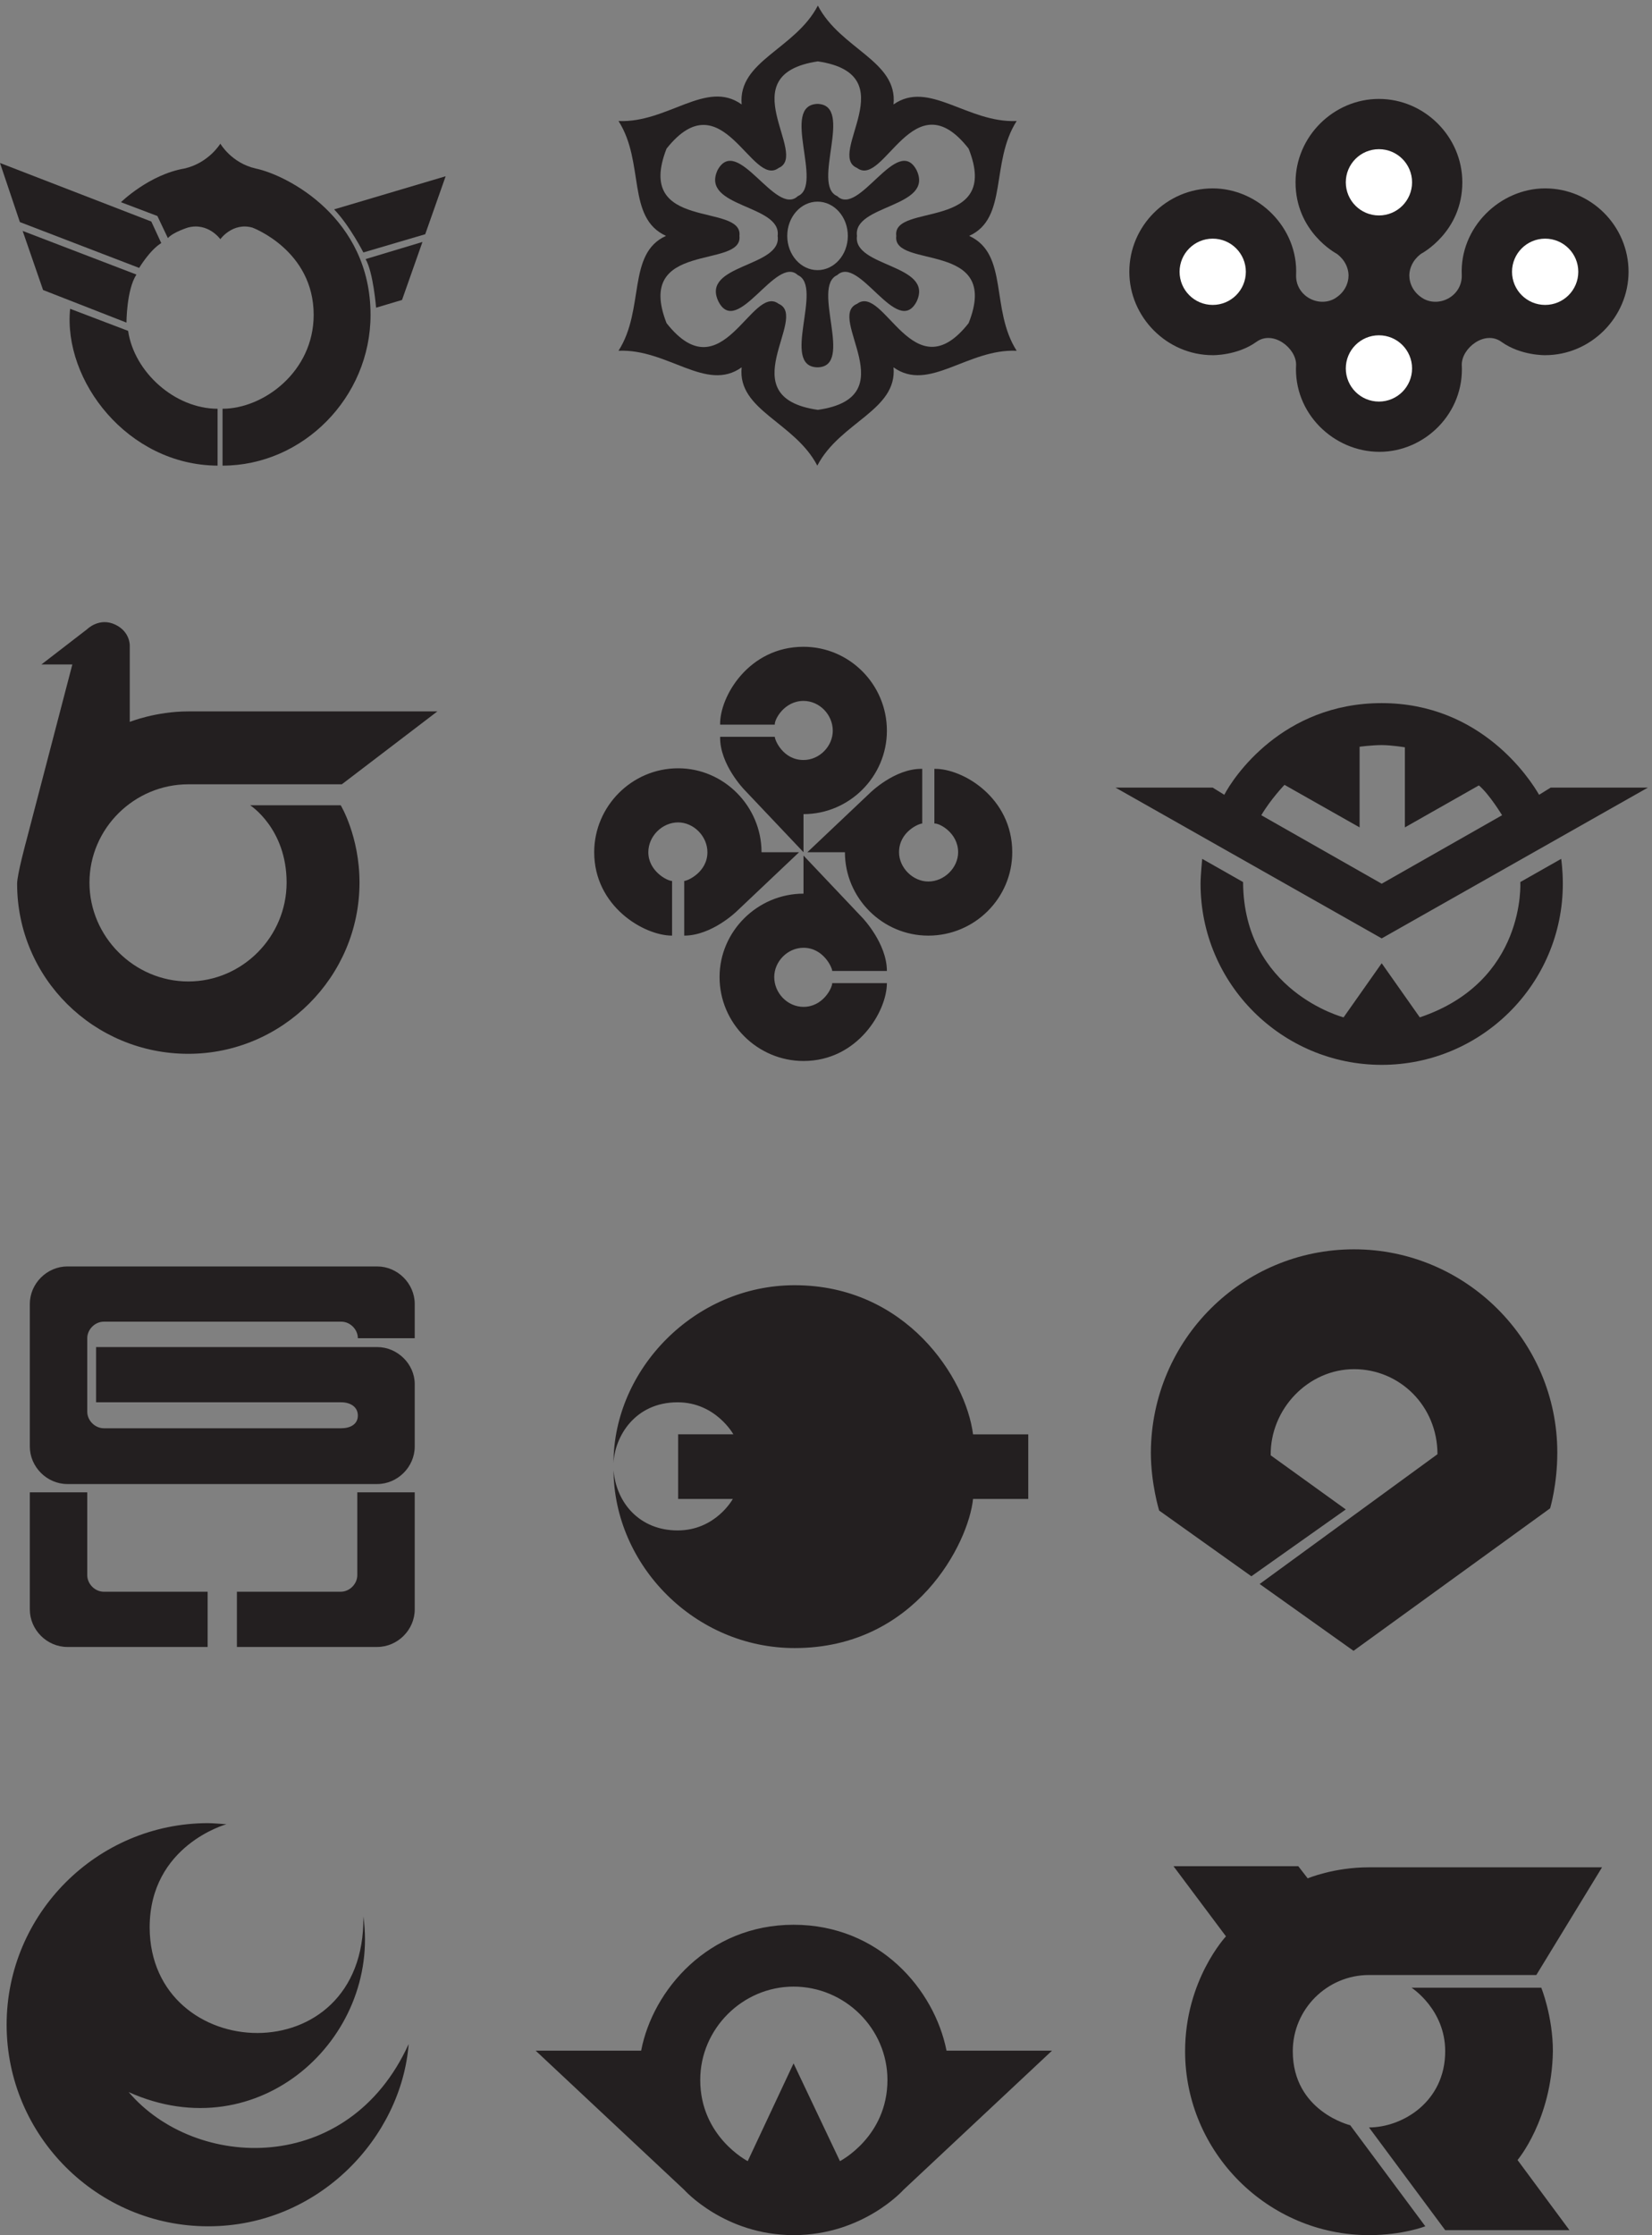
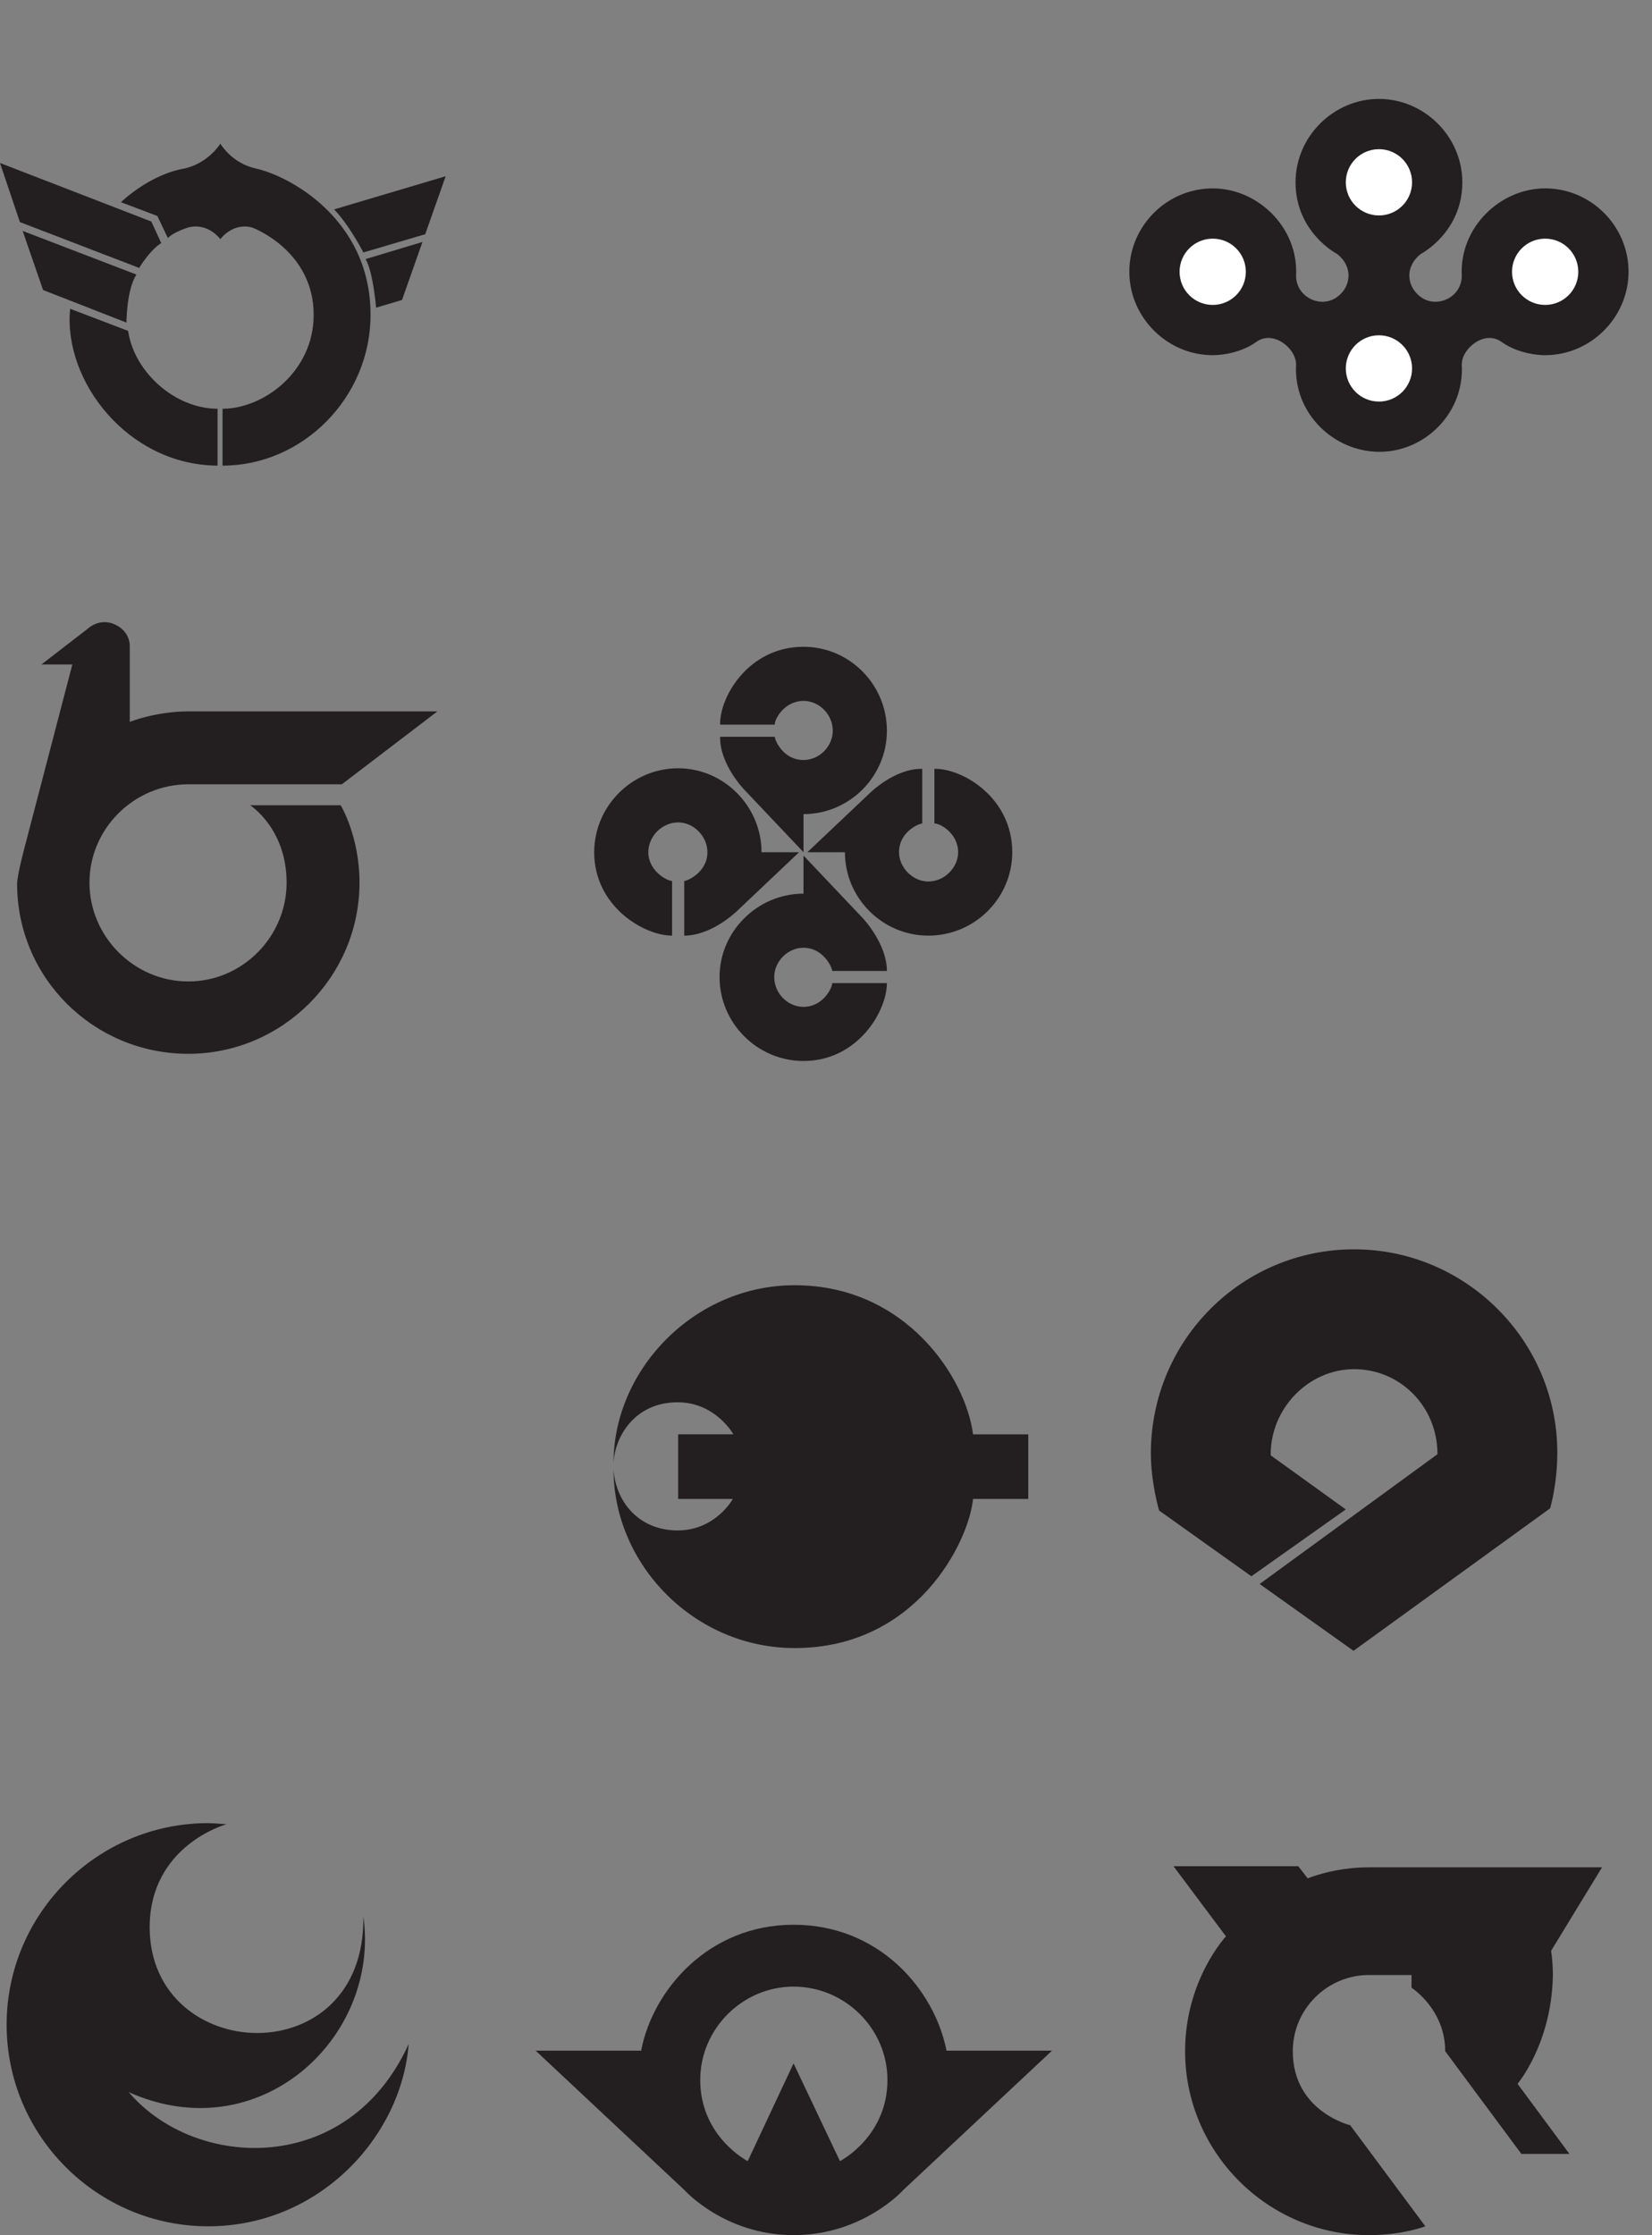
<svg xmlns="http://www.w3.org/2000/svg" xml:space="preserve" width="596.8" height="807.4">
  <rect width="100%" height="100%" fill="#808080" stroke="none" />
  <defs>
    <clipPath id="a" clipPathUnits="userSpaceOnUse">
      <path d="M907.5 5592.5h303v-357h-303z" clip-rule="evenodd" />
    </clipPath>
    <clipPath id="b" clipPathUnits="userSpaceOnUse">
      <path d="M0 5681h1210.5v-874.5H0Z" clip-rule="evenodd" />
    </clipPath>
    <clipPath id="c" clipPathUnits="userSpaceOnUse">
-       <path d="M1680 6056h1081.5V4805H1680Z" clip-rule="evenodd" />
-     </clipPath>
+       </clipPath>
    <clipPath id="d" clipPathUnits="userSpaceOnUse">
      <path d="M3067.5 5802.5h1356V4844h-1356z" clip-rule="evenodd" />
    </clipPath>
    <clipPath id="e" clipPathUnits="userSpaceOnUse">
      <path d="M1614 4314.5h1135.5v-1125H1614Z" clip-rule="evenodd" />
    </clipPath>
    <clipPath id="f" clipPathUnits="userSpaceOnUse">
-       <path d="M3030 4161.5h1446V3179H3030Z" clip-rule="evenodd" />
-     </clipPath>
+       </clipPath>
    <clipPath id="g" clipPathUnits="userSpaceOnUse">
      <path d="M81 2631.5h1045.5V1598H81Z" clip-rule="evenodd" />
    </clipPath>
    <clipPath id="h" clipPathUnits="userSpaceOnUse">
      <path d="M3187.5 1002.5h1164V.5h-1164z" clip-rule="evenodd" />
    </clipPath>
  </defs>
  <g clip-path="url(#a)" transform="matrix(.133 0 0 -.133 0 807.467)">
    <path d="M1210.5 5592.5 1155 5435l-168-49.5s-37.5 73.5-79.5 117l303 90m-63-178.5-55.5-157.5-70.5-21s-7.5 96-28.5 132l154.5 46.5" style="fill:#231f20;fill-opacity:1;fill-rule:evenodd;stroke:none" />
  </g>
  <g clip-path="url(#b)" transform="matrix(.133 0 0 -.133 0 807.467)">
    <path d="M0 5628.5 54 5468l324-124.5s28.5 48 60 67.5l-27 58.5-411 159M61.5 5444l55.5-160.5 226.5-88.5s0 88.5 27 130.5L61.5 5444M348 5172.5C364.5 5060 475.5 4961 591 4961v-154.5c-244.5 1.5-420 231-400.5 426l157.5-60" style="fill:#231f20;fill-opacity:1;fill-rule:evenodd;stroke:none" />
    <path d="M328.5 5522s76.5 75 172.5 91.5c66 15 97.5 67.5 97.5 67.5s30-52.5 96-67.5c85.5-18 312-133.5 312-397.5 0-225-184.5-409.5-402-409.5V4961c111 0 247.5 100.5 247.5 255 0 175.5-166.5 237-166.5 237-54 15-87-31.5-87-31.5s-33 46.5-88.5 31.5c0 0-39-12-54-28.5l-28.5 60-99 37.5" style="fill:#231f20;fill-opacity:1;fill-rule:evenodd;stroke:none" />
  </g>
  <g clip-path="url(#c)" transform="matrix(.133 0 0 -.133 0 807.467)">
    <path d="M2221.5 6056c-61.5-118.5-217.5-150-207-268.5-96 69-201-51-334.5-45 72-112.5 21-262.5 129-312-106.5-48-57-199.5-129-312 133.5 6 238.5-114 334.5-45-12-117 144-148.5 205.5-267 61.5 118.5 217.5 150 207 267 96-69 201 51 334.5 45-72 112.5-21 262.5-129 312 106.5 48 57 199.5 129 312-133.5-6-238.5 112.5-334.5 45 12 118.5-144 150-205.5 268.5zm0-151.5C1980 5868.5 2199 5651 2115 5615c-73.5-55.5-153 243-304.5 52.5-88.5-226.5 208.5-145.5 198-237 10.5-91.5-286.5-10.5-198-237 151.5-192 231 108 304.5 52.5 84-36-135-253.5 106.5-288 241.5 34.5 21 252 106.5 288 73.5 55.5 153-243 303-52.5 90 226.5-208.5 145.5-196.5 237-12 91.5 286.5 10.5 196.5 237-150 192-229.5-108-303-52.5-85.5 36 135 253.5-106.5 289.5" style="fill:#231f20;fill-opacity:1;fill-rule:evenodd;stroke:none" />
    <path d="M2302.91 5430.5c0-51.36-36.83-93-82.27-93s-82.28 41.64-82.28 93 36.84 93 82.28 93 82.27-41.64 82.27-93zm-82.26 358.5c-101.86-3 16.98-220.5-53.54-250.5-60.07-57-164.55 169.5-218.09 70.5-47.02-102 174.99-93 163.24-178.5 13.06-85.5-210.26-76.5-160.63-178.5 50.93-99 156.71 127.5 215.48 72 70.52-31.5-48.32-249 53.54-250.5 100.56 1.5-18.28 219 53.55 250.5 58.76 55.5 163.24-171 215.48-72 48.32 102-173.69 93-161.94 178.5-11.75 85.5 210.26 76.5 161.94 178.5-52.24 99-156.72-127.5-215.48-70.5-71.83 30 47.01 247.5-53.55 250.5" style="fill:#231f20;fill-opacity:1;fill-rule:evenodd;stroke:none" />
  </g>
  <g clip-path="url(#d)" transform="matrix(.133 0 0 -.133 0 807.467)">
    <path d="M3745.5 5802.5c-123 0-226.5-102-226.5-226.5 0-135 111-193.5 111-193.5s31.5-19.5 33-58.5c0-22.5-10.5-48-39-64.5-45-24-105 9-103.5 64.5 6 129-103.5 235.5-226.5 235.5-124.5 0-226.5-102-226.5-226.5 0-123 102-226.5 226.5-226.5 0 0 66-1.5 118.5 36 45 33 108-16.5 108-61.5-7.5-132 102-237 226.5-237 123 0 231 105 223.5 237 0 45 63 94.5 108 61.5 52.5-37.5 118.5-36 118.5-36 124.5 0 226.5 103.5 226.5 226.5 0 124.5-102 226.5-226.5 226.5-123 0-232.5-106.5-226.5-235.5 1.5-55.5-58.5-88.5-103.5-64.5-28.5 16.5-39 42-39 64.5 1.5 39 33 58.5 33 58.5s111 58.5 111 193.5c0 124.5-103.5 226.5-226.5 226.5" style="fill:#231f20;fill-opacity:1;fill-rule:evenodd;stroke:none" />
    <path d="M3835.5 5576c0-49.71-40.29-90-90-90s-90 40.29-90 90 40.29 90 90 90 90-40.29 90-90M3384 5333c0-49.71-40.29-90-90-90s-90 40.29-90 90 40.29 90 90 90 90-40.29 90-90m451.5-262.5c0-49.71-40.29-90-90-90s-90 40.29-90 90 40.29 90 90 90 90-40.29 90-90M4287 5333c0-49.71-40.29-90-90-90s-90 40.29-90 90 40.29 90 90 90 90-40.29 90-90" style="fill:#fff;fill-opacity:1;fill-rule:evenodd;stroke:none" />
  </g>
  <path d="M511.5 4139H1188l-259.5-198h-417c-147 0-268.5-120-268.5-267s121.5-268.5 268.5-268.5 267 121.5 267 268.5-99 210-99 210h246s51-84 51-210c0-256.5-210-465-465-465-256.5 0-465 205.5-465 462 0 25.5 25.5 118.5 25.5 118.5l124.5 477h-84l124.5 96s33 33 76.5 12c40.5-19.5 39-57 39-57v-207s70.5 28.5 159 28.5" style="fill:#231f20;fill-opacity:1;fill-rule:evenodd;stroke:none" transform="matrix(.133 0 0 -.133 0 807.467)" />
  <g clip-path="url(#e)" transform="matrix(.133 0 0 -.133 0 807.467)">
    <path d="M2182.52 4314.5c-148.5 0-228-135-226.5-211.5h148.5c-1.5 13.5 25.5 64.5 78 64.5 43.5 0 79.5-37.5 79.5-81 0-42-36-79.5-79.5-79.5-55.5 0-78 54-78 63h-148.5c-1.5-75 66-144 66-144l160.5-169.5V3860c124.5 0 226.5 102 226.5 226.5 0 126-102 228-226.5 228" style="fill:#231f20;fill-opacity:1;fill-rule:evenodd;stroke:none" />
    <path d="M1614 3756.5c0-147 135-226.5 211.5-226.5v148.5c-13.5 0-64.5 27-64.5 78 0 43.5 37.5 81 81 81 42 0 79.5-37.5 79.5-81 0-54-54-78-63-78V3530c75 0 142.5 66 142.5 66l169.5 160.5h-102c0 124.5-102 228-226.5 228-126 0-228-103.5-228-228m568.5-567c147 0 226.5 135 226.5 211.5h-148.5c0-13.5-25.5-64.5-78-64.5-43.5 0-79.5 37.5-79.5 81 0 42 36 79.5 79.5 79.5 54 0 78-54 78-63H2409c0 75-66 144-66 144l-160.5 169.5V3644c-124.5 0-228-102-228-226.5 0-126 103.5-228 228-228m567 566.98c0 148.5-135 228-211.5 226.5v-148.5c13.5 1.5 64.5-25.5 64.5-78 0-42-37.5-79.5-81-79.5-42 0-79.5 37.5-79.5 79.5 0 55.5 54 78 63 78v148.5c-75 1.5-142.5-66-142.5-66l-169.5-160.5h102c0-124.5 102-226.5 226.5-226.5 126 0 228 102 228 226.5" style="fill:#231f20;fill-opacity:1;fill-rule:evenodd;stroke:none" />
  </g>
  <g clip-path="url(#f)" transform="matrix(.133 0 0 -.133 0 807.467)">
    <path d="m3753 3455-103.5-147s-271.5 70.5-273 367.5l-111 63s-4.5-45-4.5-67.5c0-273 222-492 492-492s492 219 492 492c0 39-4.5 67.5-4.5 67.5l-111-63s16.5-270-273-367.5L3753 3455" style="fill:#231f20;fill-opacity:1;fill-rule:evenodd;stroke:none" />
    <path d="M3753 4161.5c-270 0-403.5-202.5-427.5-249L3294 3932h-264l723-409.5 723 409.5h-264l-31.5-19.5c-24 42-157.5 249-427.5 249zm0-114c-27 0-60-4.5-60-4.5v-219l-204 115.5s-37.5-39-63-82.5l327-186 327 186s-34.5 57-63 81l-201-114v217.5s-36 6-63 6" style="fill:#231f20;fill-opacity:1;fill-rule:evenodd;stroke:none" />
  </g>
  <g clip-path="url(#g)" transform="matrix(.133 0 0 -.133 0 807.467)">
-     <path d="M81 1700c0-55.5 46.5-102 102-102h381v150H282c-24 0-45 21-45 45v225H81v-318m1045.5 0c0-55.5-46.5-102-102-102h-381v150h282c24 0 45 21 45 45v225h156v-318m-102 931.5H183c-55.5 0-102-46.5-102-102v-387c0-55.5 46.5-102 102-102h841.5c55.5 0 102 46.5 102 102V2312c0 54-46.5 100.5-102 100.5H261v-150h666c24 0 45-12 45-36s-21-34.5-45-34.5H282c-24 0-45 21-45 45v199.5c0 24 21 45 45 45h645c24 0 45-21 45-45h154.5v93c0 55.5-46.5 102-102 102" style="fill:#231f20;fill-opacity:1;fill-rule:evenodd;stroke:none" />
-   </g>
+     </g>
  <path d="M2158.5 2580.5c-271.5 0-492-228-492-483 3 70.5 57 165 174 165 103.5 0 151.5-87 151.5-87h-150V2000h148.5s-46.5-85.5-150-85.5c-102 0-166.5 73.5-174 163.5 1.5-258 220.5-483 492-483 330 0 472.5 286.5 484.5 405h150v175.5h-150c-19.5 153-181.5 405-484.5 405M3678 2678c-303 0-550.5-244.5-552-552 0-84 22.5-157.5 22.5-157.5L3399 1790l256.5 181.5-204 147c-1.5 126 102 234 226.5 234s226.5-100.5 226.5-231l-483-352.5 255-181.5 534 387S4230 2039 4230 2126c0 304.5-249 552-552 552M565.5 1119.5C264 1119.5 18 873.5 18 572S264 24.5 565.5 24.5s525 243 544.5 495C946.5 159.5 531 176 349.5 389c354-159 684 147 637.5 477 6-430.5-579-403.5-580.5-30 0 223.5 208.5 280.5 208.5 280.5s-37.5 3-49.5 3m1590-444c-138 0-253.5-114-253.5-253.5 0-154.5 129-220.5 129-220.5L2155.5 467l126-265.5s129 66 129 220.5c0 139.5-115.5 253.5-255 253.5zm0 168c-231 0-382.5-177-414-342H1455l403.5-378S1968 .5 2155.5.5c189 0 298.5 123 298.5 123l403.5 378H2571c-33 166.5-183 342-415.5 342" style="fill:#231f20;fill-opacity:1;fill-rule:evenodd;stroke:none" transform="matrix(.133 0 0 -.133 0 807.467)" />
  <g clip-path="url(#h)" transform="matrix(.133 0 0 -.133 0 807.467)">
    <path d="M3718.5 999.5h633L4173 707h-454.5c-114 0-207-93-207-207 0-163.5 156-201 156-201l204-274.5s-61.5-24-153-24C3444 .5 3219 225.5 3219 500c0 193.5 111 312 111 312l-142.5 190.5h339l25.5-33s70.5 30 166.5 30" style="fill:#231f20;fill-opacity:1;fill-rule:evenodd;stroke:none" />
-     <path d="M3834 672.5s91.5-58.5 91.5-172.5c0-138-117-207-207-207l207-279H4263l-141 190.5s93 109.5 96 295.5c0 94.5-31.5 172.5-31.5 172.5H3834" style="fill:#231f20;fill-opacity:1;fill-rule:evenodd;stroke:none" />
+     <path d="M3834 672.5s91.5-58.5 91.5-172.5l207-279H4263l-141 190.5s93 109.5 96 295.5c0 94.5-31.5 172.5-31.5 172.5H3834" style="fill:#231f20;fill-opacity:1;fill-rule:evenodd;stroke:none" />
  </g>
</svg>